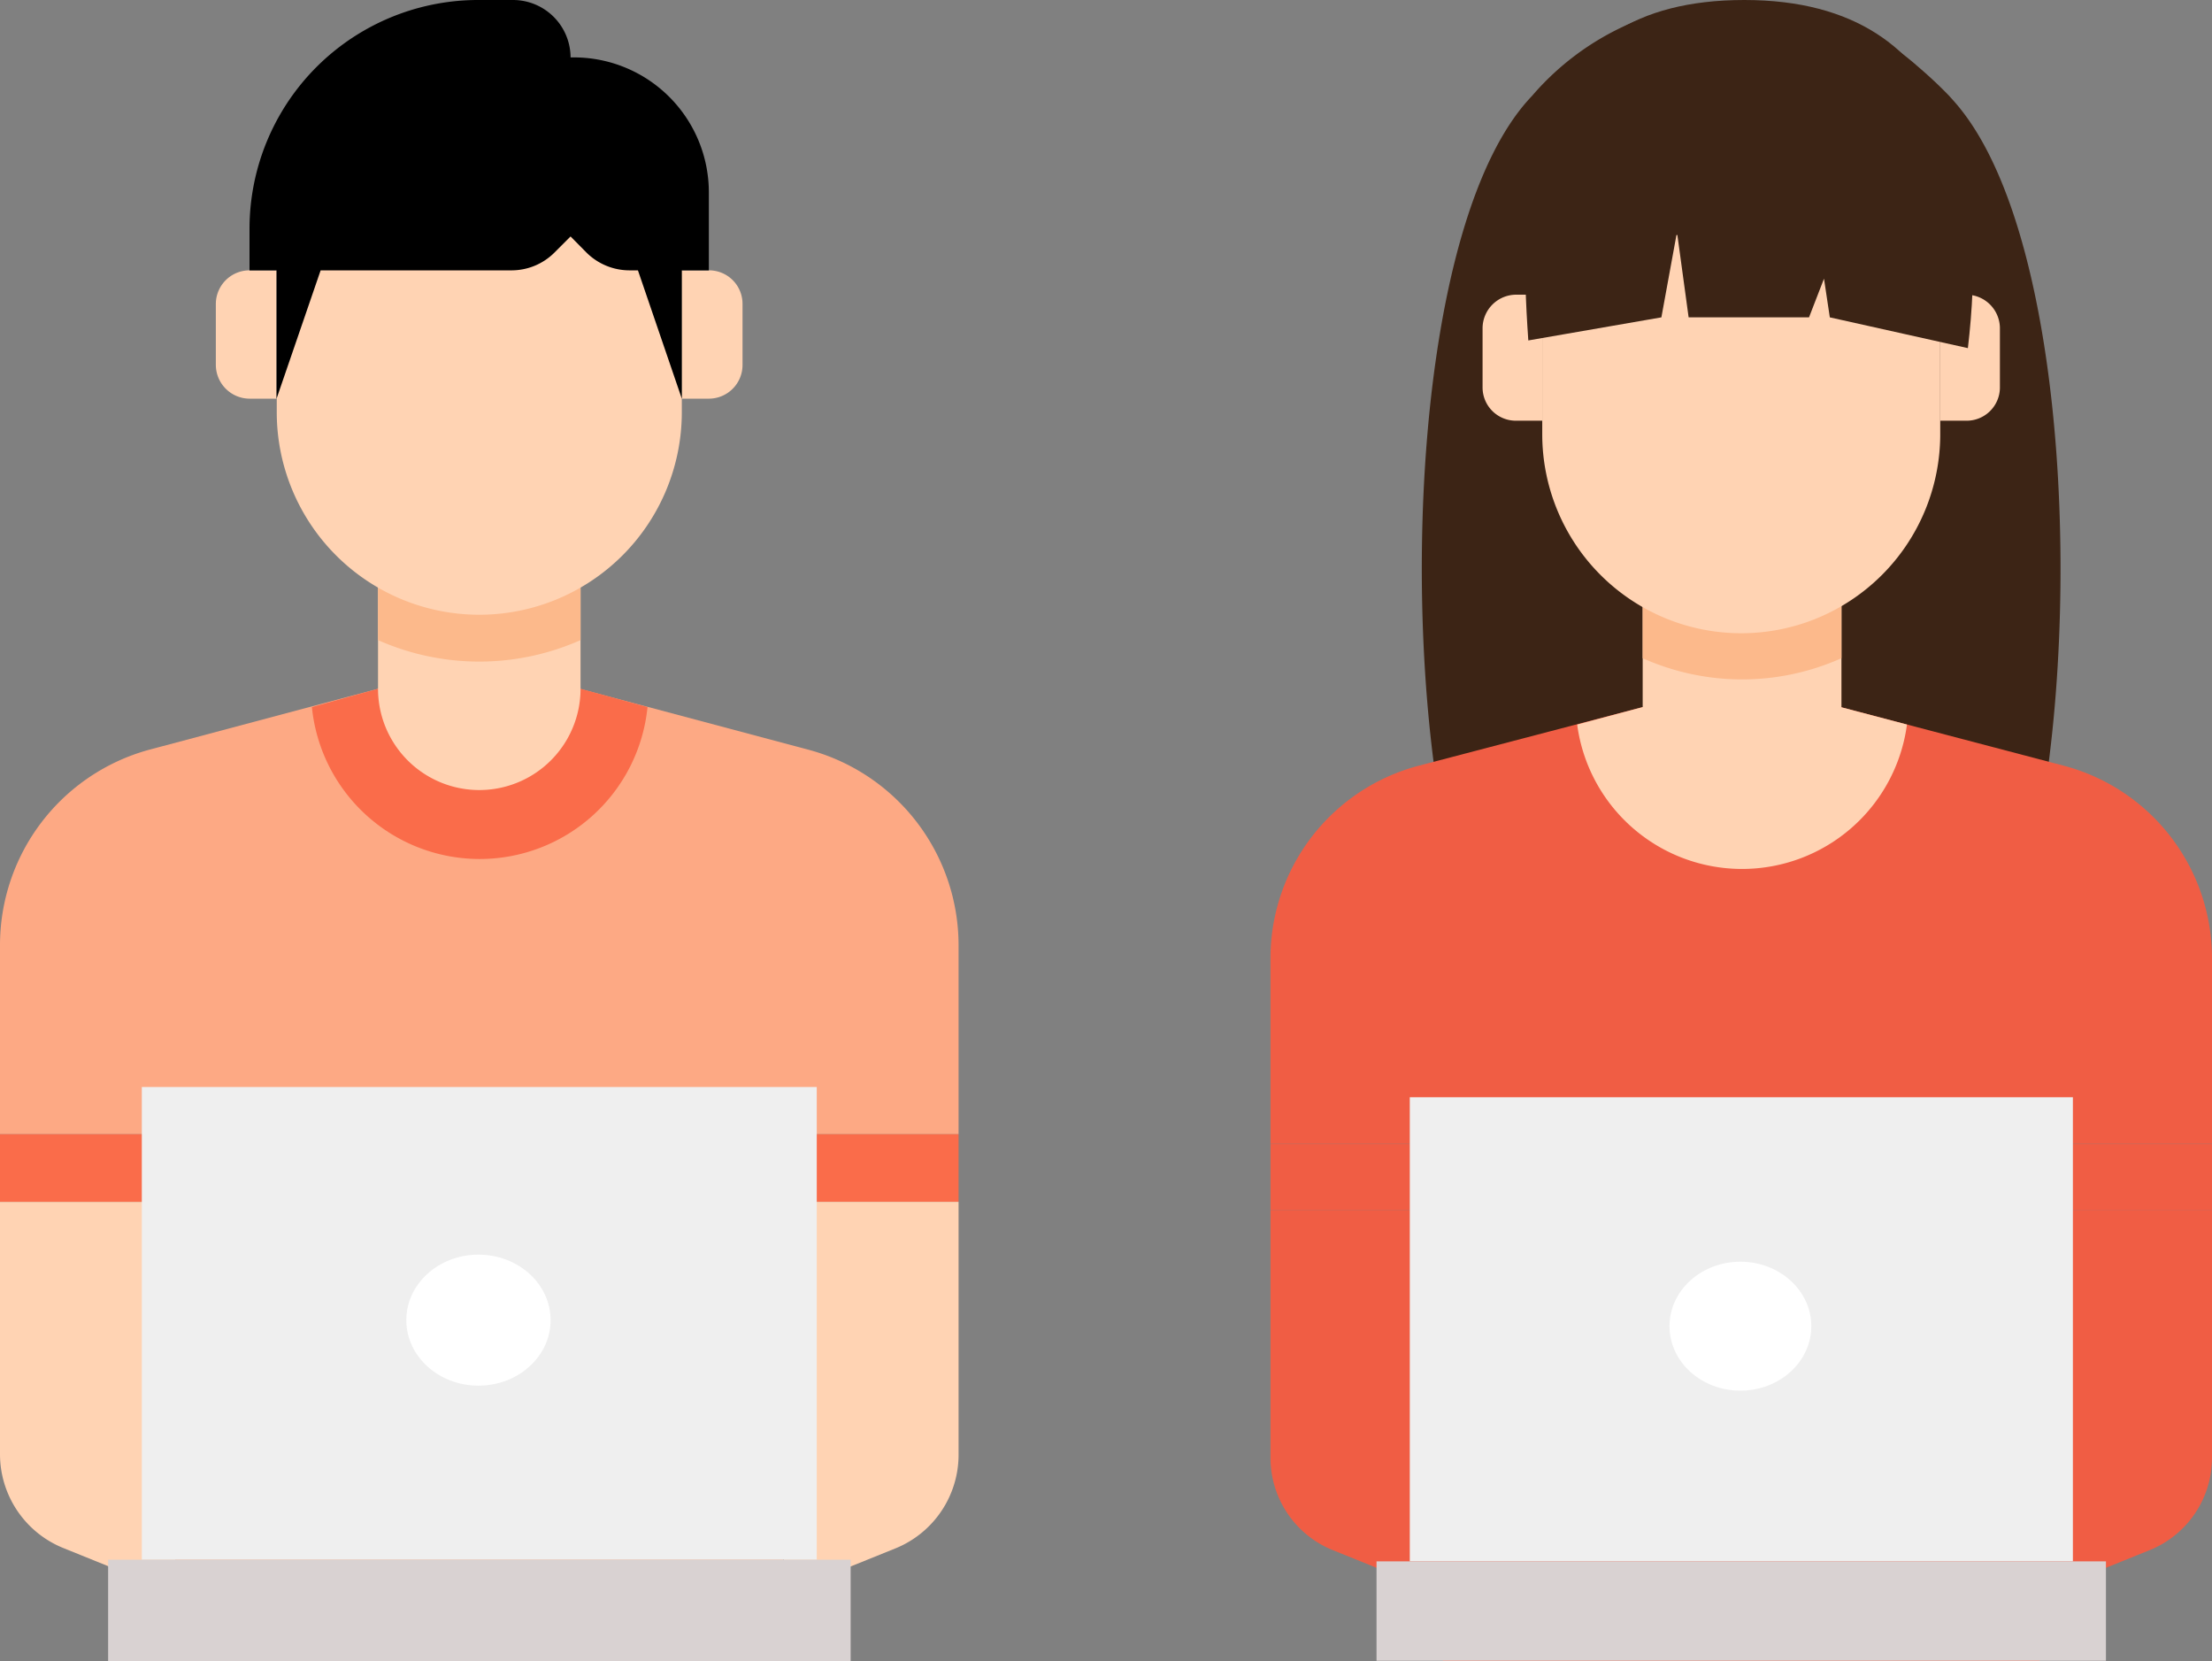
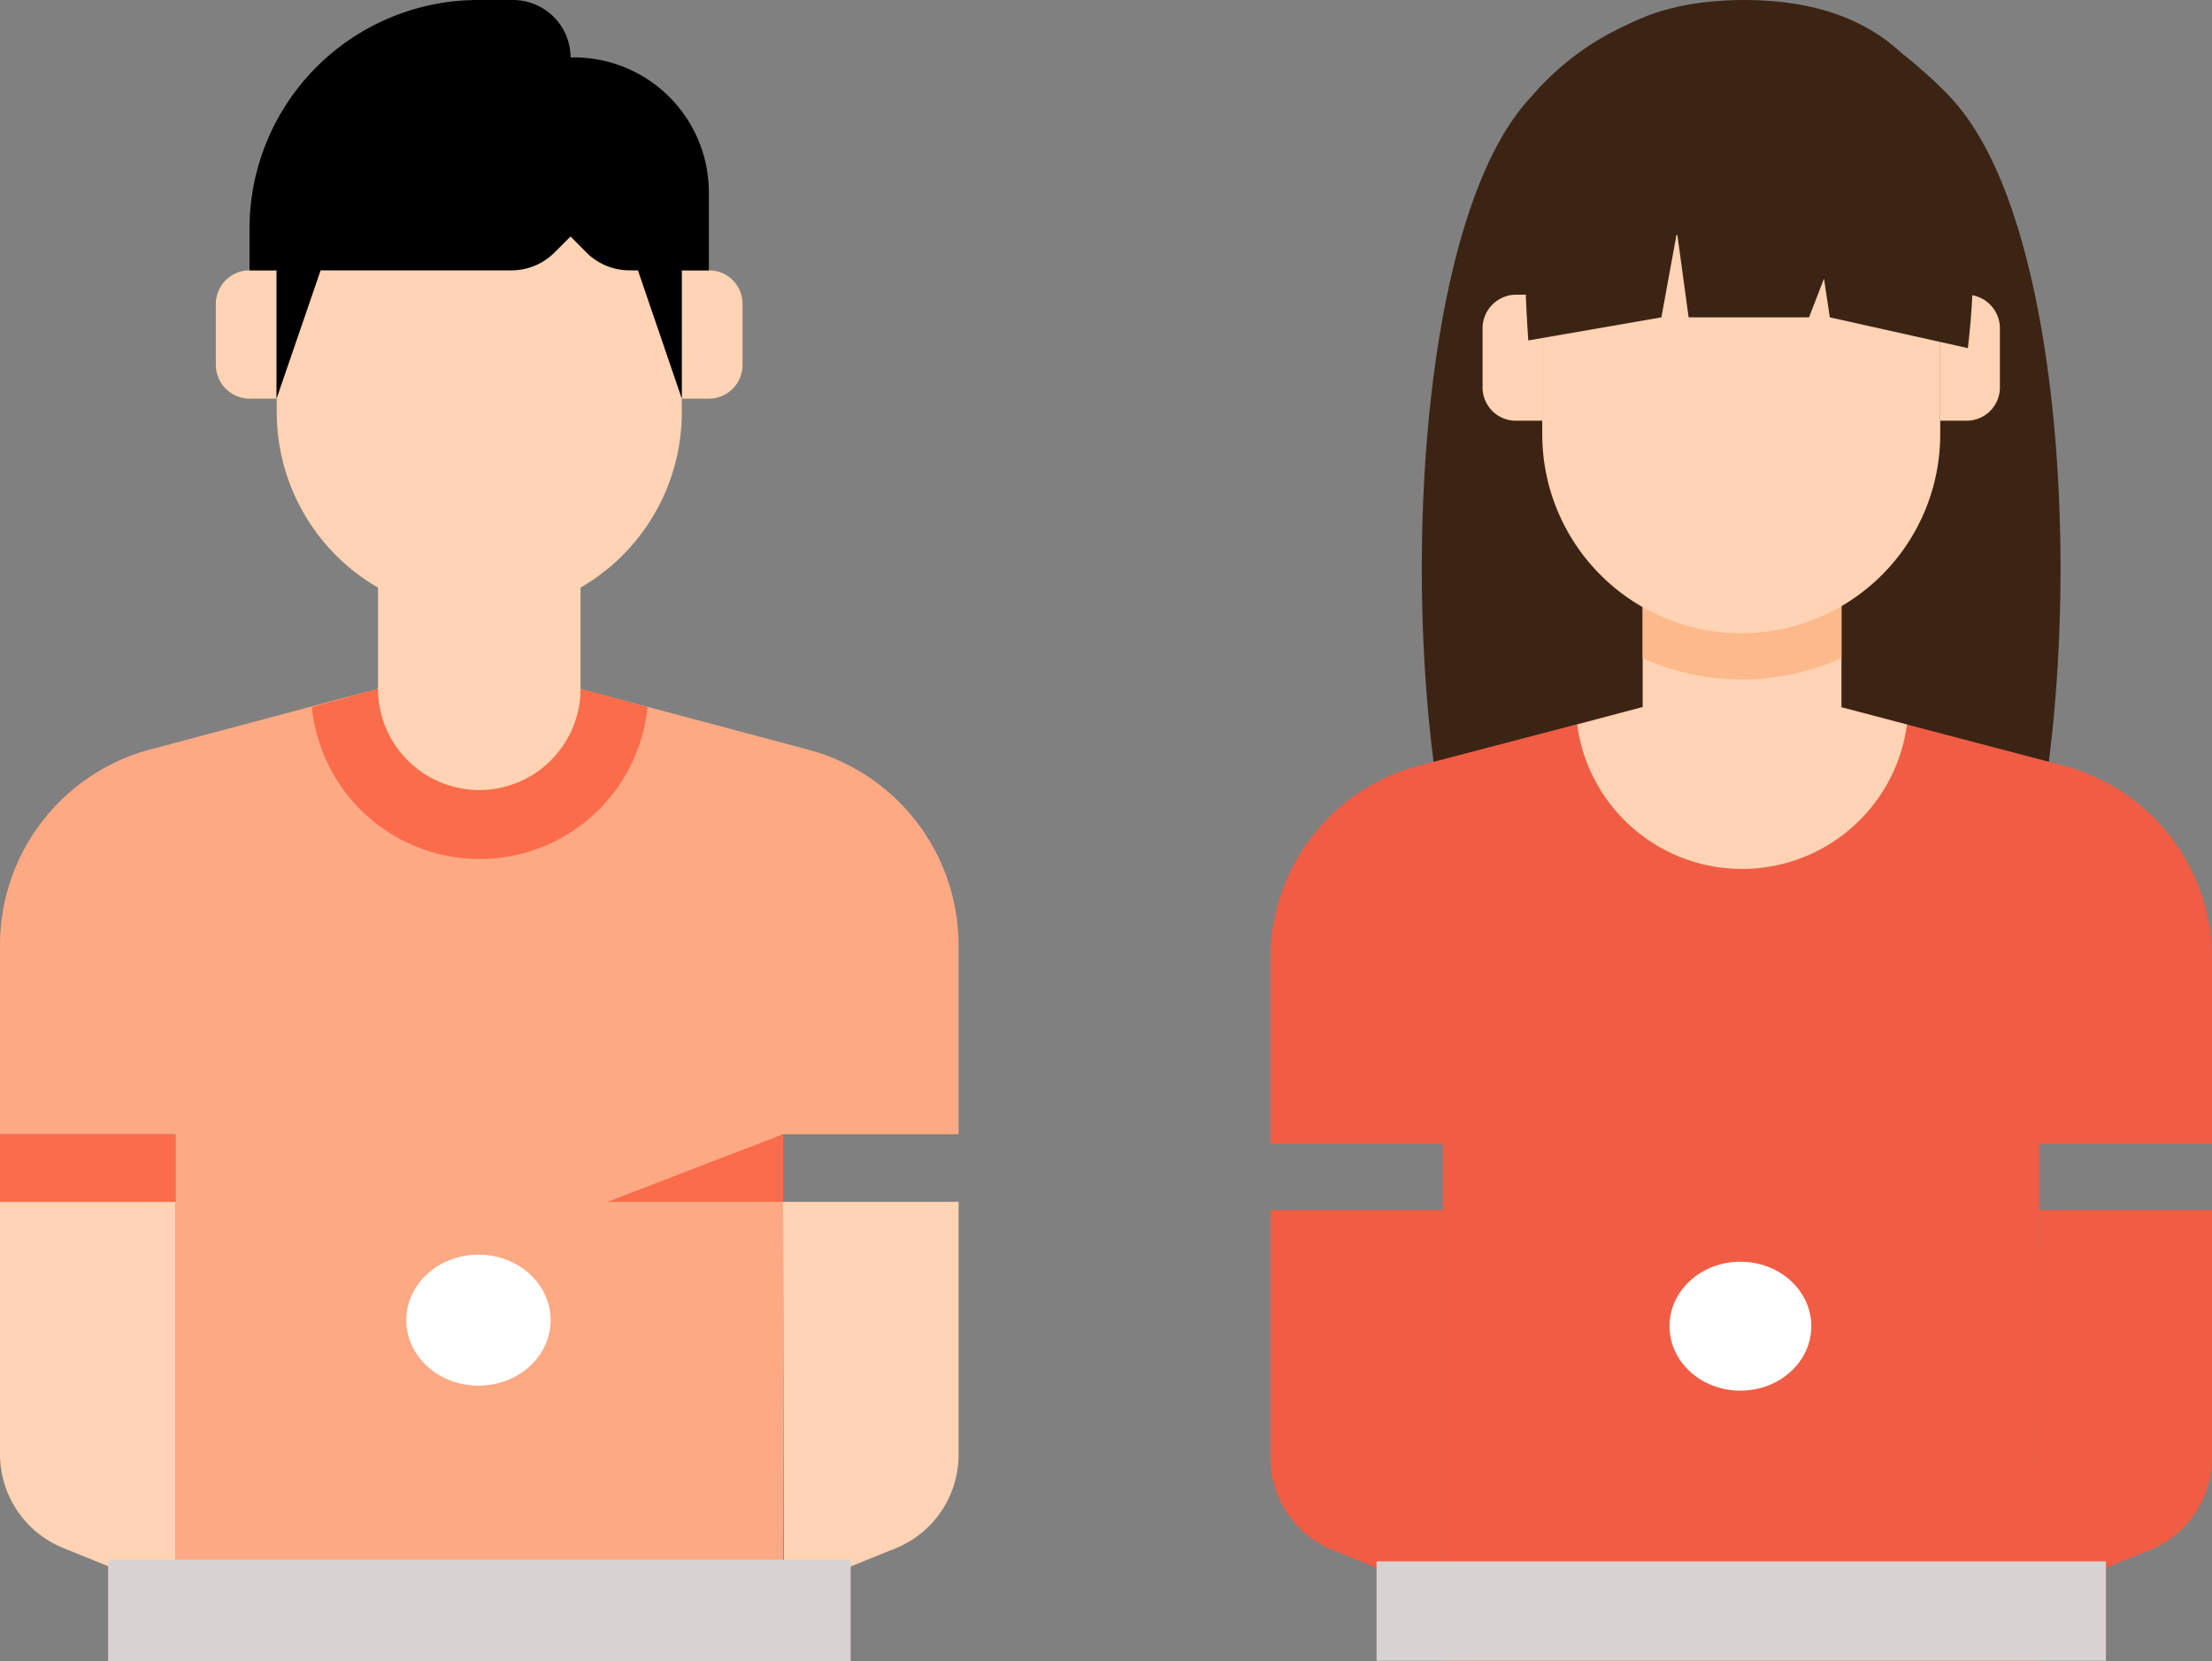
<svg xmlns="http://www.w3.org/2000/svg" viewBox="0 0 106.38 79.87">
  <rect x="0" y="0" width="106.38" height="79.87" fill="#808080" stroke="none" />
  <defs>
    <style>.cls-2{fill:#fa6c4a}.cls-3{fill:#ffd3b3}.cls-4{fill:#fcb98b}.cls-5{fill:#efefef}.cls-6{fill:#d9d2d2}.cls-7{fill:#fff}.cls-8{fill:#3c2415}.cls-9{fill:#f05d44}</style>
  </defs>
  <g id="レイヤー_2" data-name="レイヤー 2">
    <g id="レイヤー_1-2" data-name="レイヤー 1">
      <g id="グループ_571" data-name="グループ 571">
        <g id="_004-programmer" data-name="004-programmer">
          <g id="グループ_221" data-name="グループ 221">
            <path id="パス_2822" data-name="パス 2822" d="M38.88 36.05l-11-2.93h-9.7l-11 2.93A9.74 9.74 0 000 45.46v9.08h8.44v25.33h29.22V54.54h8.44v-9.08a9.74 9.74 0 00-7.22-9.41z" fill="#fda984" />
          </g>
          <g id="グループ_222" data-name="グループ 222">
            <path id="パス_2823" data-name="パス 2823" class="cls-2" d="M27.92 33.12h-9.74L15 34a8.11 8.11 0 0016.14 0z" />
          </g>
          <g id="グループ_223" data-name="グループ 223">
            <path id="パス_2824" data-name="パス 2824" class="cls-3" d="M18.18 33.12v-5h9.74v5a4.87 4.87 0 11-9.74 0z" />
          </g>
          <g id="グループ_224" data-name="グループ 224">
            <path id="パス_2825" data-name="パス 2825" class="cls-3" d="M34.09 13h-1.3v6.17h1.3a1.62 1.62 0 001.62-1.63v-2.93A1.61 1.61 0 0034.09 13z" />
          </g>
          <g id="グループ_225" data-name="グループ 225">
            <path id="パス_2826" data-name="パス 2826" class="cls-3" d="M12 13h1.3v6.17H12a1.63 1.63 0 01-1.62-1.63v-2.93A1.62 1.62 0 0112 13z" />
          </g>
          <g id="グループ_226" data-name="グループ 226">
-             <path id="パス_2827" data-name="パス 2827" class="cls-4" d="M18.18 30.78a12 12 0 009.74 0v-2.7h-9.74z" />
-           </g>
+             </g>
          <g id="グループ_227" data-name="グループ 227">
            <path id="パス_2828" data-name="パス 2828" class="cls-3" d="M32.79 19.82a9.74 9.74 0 01-19.48 0v-9.75h19.48z" />
          </g>
          <g id="グループ_228" data-name="グループ 228">
            <path id="パス_2829" data-name="パス 2829" d="M12 11v2h1.3v6.17L15.42 13h9.18a2.92 2.92 0 002.07-.86l.77-.77.76.77a2.94 2.94 0 002.07.86h.41l2.11 6.17V13h1.3V9.25a6.49 6.49 0 00-6.49-6.49h-.16A2.77 2.77 0 0024.68 0h-1.62A11 11 0 0012 11z" />
          </g>
          <g id="グループ_229" data-name="グループ 229">
-             <path id="パス_2830" data-name="パス 2830" class="cls-2" d="M37.66 54.54h8.44v3.25h-8.44z" />
+             <path id="パス_2830" data-name="パス 2830" class="cls-2" d="M37.66 54.54v3.25h-8.44z" />
          </g>
          <g id="グループ_230" data-name="グループ 230">
            <path id="パス_2831" data-name="パス 2831" class="cls-3" d="M37.66 57.79h8.44v12.14a4.86 4.86 0 01-3 4.51l-5.4 2.18z" />
          </g>
          <g id="グループ_231" data-name="グループ 231">
            <path id="パス_2832" data-name="パス 2832" class="cls-3" d="M8.44 57.79H0v12.14a4.87 4.87 0 003.05 4.51l5.39 2.18z" />
          </g>
          <g id="グループ_232" data-name="グループ 232">
            <path id="パス_2833" data-name="パス 2833" class="cls-2" d="M8.44 57.79H0v-3.25h8.44z" />
          </g>
          <g id="グループ_233" data-name="グループ 233">
-             <path id="パス_2834" data-name="パス 2834" class="cls-5" d="M6.82 52.27h32.46V75H6.82z" />
-           </g>
+             </g>
          <g id="グループ_234" data-name="グループ 234">
            <path id="パス_2835" data-name="パス 2835" class="cls-6" d="M5.2 75h35.71v4.87H5.2z" />
          </g>
          <g id="グループ_241" data-name="グループ 241">
            <ellipse id="楕円形_34" data-name="楕円形 34" class="cls-7" cx="23.01" cy="63.48" rx="3.47" ry="3.15" />
          </g>
        </g>
        <g id="グループ_478" data-name="グループ 478">
          <path id="パス_3895" data-name="パス 3895" class="cls-8" d="M97.73 41.26l-.06.28c-.22.94-.47 1.81-.74 2.61a12.41 12.41 0 01-1.57 3.36 4.69 4.69 0 01-1 1 4.22 4.22 0 01-2.61.8H75.7a4.19 4.19 0 01-2.7-.86 4.66 4.66 0 01-.89-.94 12.41 12.41 0 01-1.57-3.36c-.27-.8-.51-1.67-.73-2.61a1.31 1.31 0 01-.06-.27C67.22 30.18 68 10.53 73.68 4.61a13.06 13.06 0 0110-4.56 12.44 12.44 0 018.51 3.11c.54.46 1.06.94 1.55 1.45.19.21.38.42.56.65 5.24 6.6 5.86 25.3 3.43 36z" />
          <g id="_004-programmer-2" data-name="004-programmer-2">
            <g id="グループ_221-2" data-name="グループ 221-2">
              <path id="パス_2822-2" data-name="パス 2822-2" class="cls-9" d="M99.29 36.83L88.52 34H79l-10.81 2.83a9.57 9.57 0 00-7.09 9.24V55h8.29v24.87h28.7V55h8.29v-8.93a9.57 9.57 0 00-7.09-9.24z" />
            </g>
            <g id="グループ_222-2" data-name="グループ 222-2">
              <path id="パス_2823-2" data-name="パス 2823-2" class="cls-3" d="M88.52 34H79l-3.15.84a8 8 0 0015.86 0z" />
            </g>
            <g id="グループ_223-2" data-name="グループ 223-2">
              <path id="パス_2824-2" data-name="パス 2824-2" class="cls-3" d="M79 34v-5h9.56v4.94a4.78 4.78 0 11-9.56 0z" />
            </g>
            <g id="グループ_224-2" data-name="グループ 224-2">
              <path id="パス_2825-2" data-name="パス 2825-2" class="cls-3" d="M94.58 14.17h-1.27v6.06h1.27a1.6 1.6 0 001.6-1.59v-2.87a1.62 1.62 0 00-1.6-1.6z" />
            </g>
            <g id="グループ_225-2" data-name="グループ 225-2">
              <path id="パス_2826-2" data-name="パス 2826-2" class="cls-3" d="M72.9 14.17h1.27v6.06H72.9a1.6 1.6 0 01-1.6-1.59v-2.87a1.62 1.62 0 011.6-1.6z" />
            </g>
            <g id="グループ_226-2" data-name="グループ 226-2">
              <path id="パス_2827-2" data-name="パス 2827-2" class="cls-4" d="M79 31.65a11.71 11.71 0 009.56 0V29H79z" />
            </g>
            <g id="グループ_227-2" data-name="グループ 227-2">
              <path id="パス_2828-2" data-name="パス 2828-2" class="cls-3" d="M93.31 20.88a9.57 9.57 0 01-19.14 0V11.3h19.14z" />
            </g>
            <g id="グループ_229-2" data-name="グループ 229-2">
-               <path id="パス_2830-2" data-name="パス 2830-2" class="cls-9" d="M98.09 55h8.29v3.19h-8.29z" />
-             </g>
+               </g>
            <g id="グループ_230-2" data-name="グループ 230-2">
              <path id="パス_2831-2" data-name="パス 2831-2" class="cls-9" d="M98.09 58.18h8.29V70.1a4.79 4.79 0 01-3 4.44l-5.3 2.14z" />
            </g>
            <g id="グループ_231-2" data-name="グループ 231-2">
              <path id="パス_2832-2" data-name="パス 2832-2" class="cls-9" d="M69.39 58.18H61.1V70.1a4.79 4.79 0 003 4.44l5.3 2.14z" />
            </g>
            <g id="グループ_232-2" data-name="グループ 232-2">
-               <path id="パス_2833-2" data-name="パス 2833-2" class="cls-9" d="M69.39 58.18H61.1V55h8.29z" />
-             </g>
+               </g>
            <g id="グループ_233-2" data-name="グループ 233-2">
-               <path id="パス_2834-2" data-name="パス 2834-2" class="cls-5" d="M67.8 52.76h31.89v22.32H67.8z" />
-             </g>
+               </g>
            <g id="グループ_234-2" data-name="グループ 234-2">
              <path id="パス_2835-2" data-name="パス 2835-2" class="cls-6" d="M66.2 75.08h35.08v4.78H66.2z" />
            </g>
            <g id="グループ_241-2" data-name="グループ 241-2">
              <ellipse id="楕円形_34-2" data-name="楕円形 34-2" class="cls-7" cx="83.7" cy="63.77" rx="3.41" ry="3.1" />
            </g>
          </g>
          <path id="パス_3896" data-name="パス 3896" class="cls-8" d="M94.64 16.74L88 15.26l-.28-1.86-.72 1.86h-5.79l-.56-4.1-.75 4.1-6.4 1.11C73 9.18 73.13 0 83.89 0s11.6 9.55 10.75 16.74z" />
        </g>
      </g>
    </g>
  </g>
</svg>